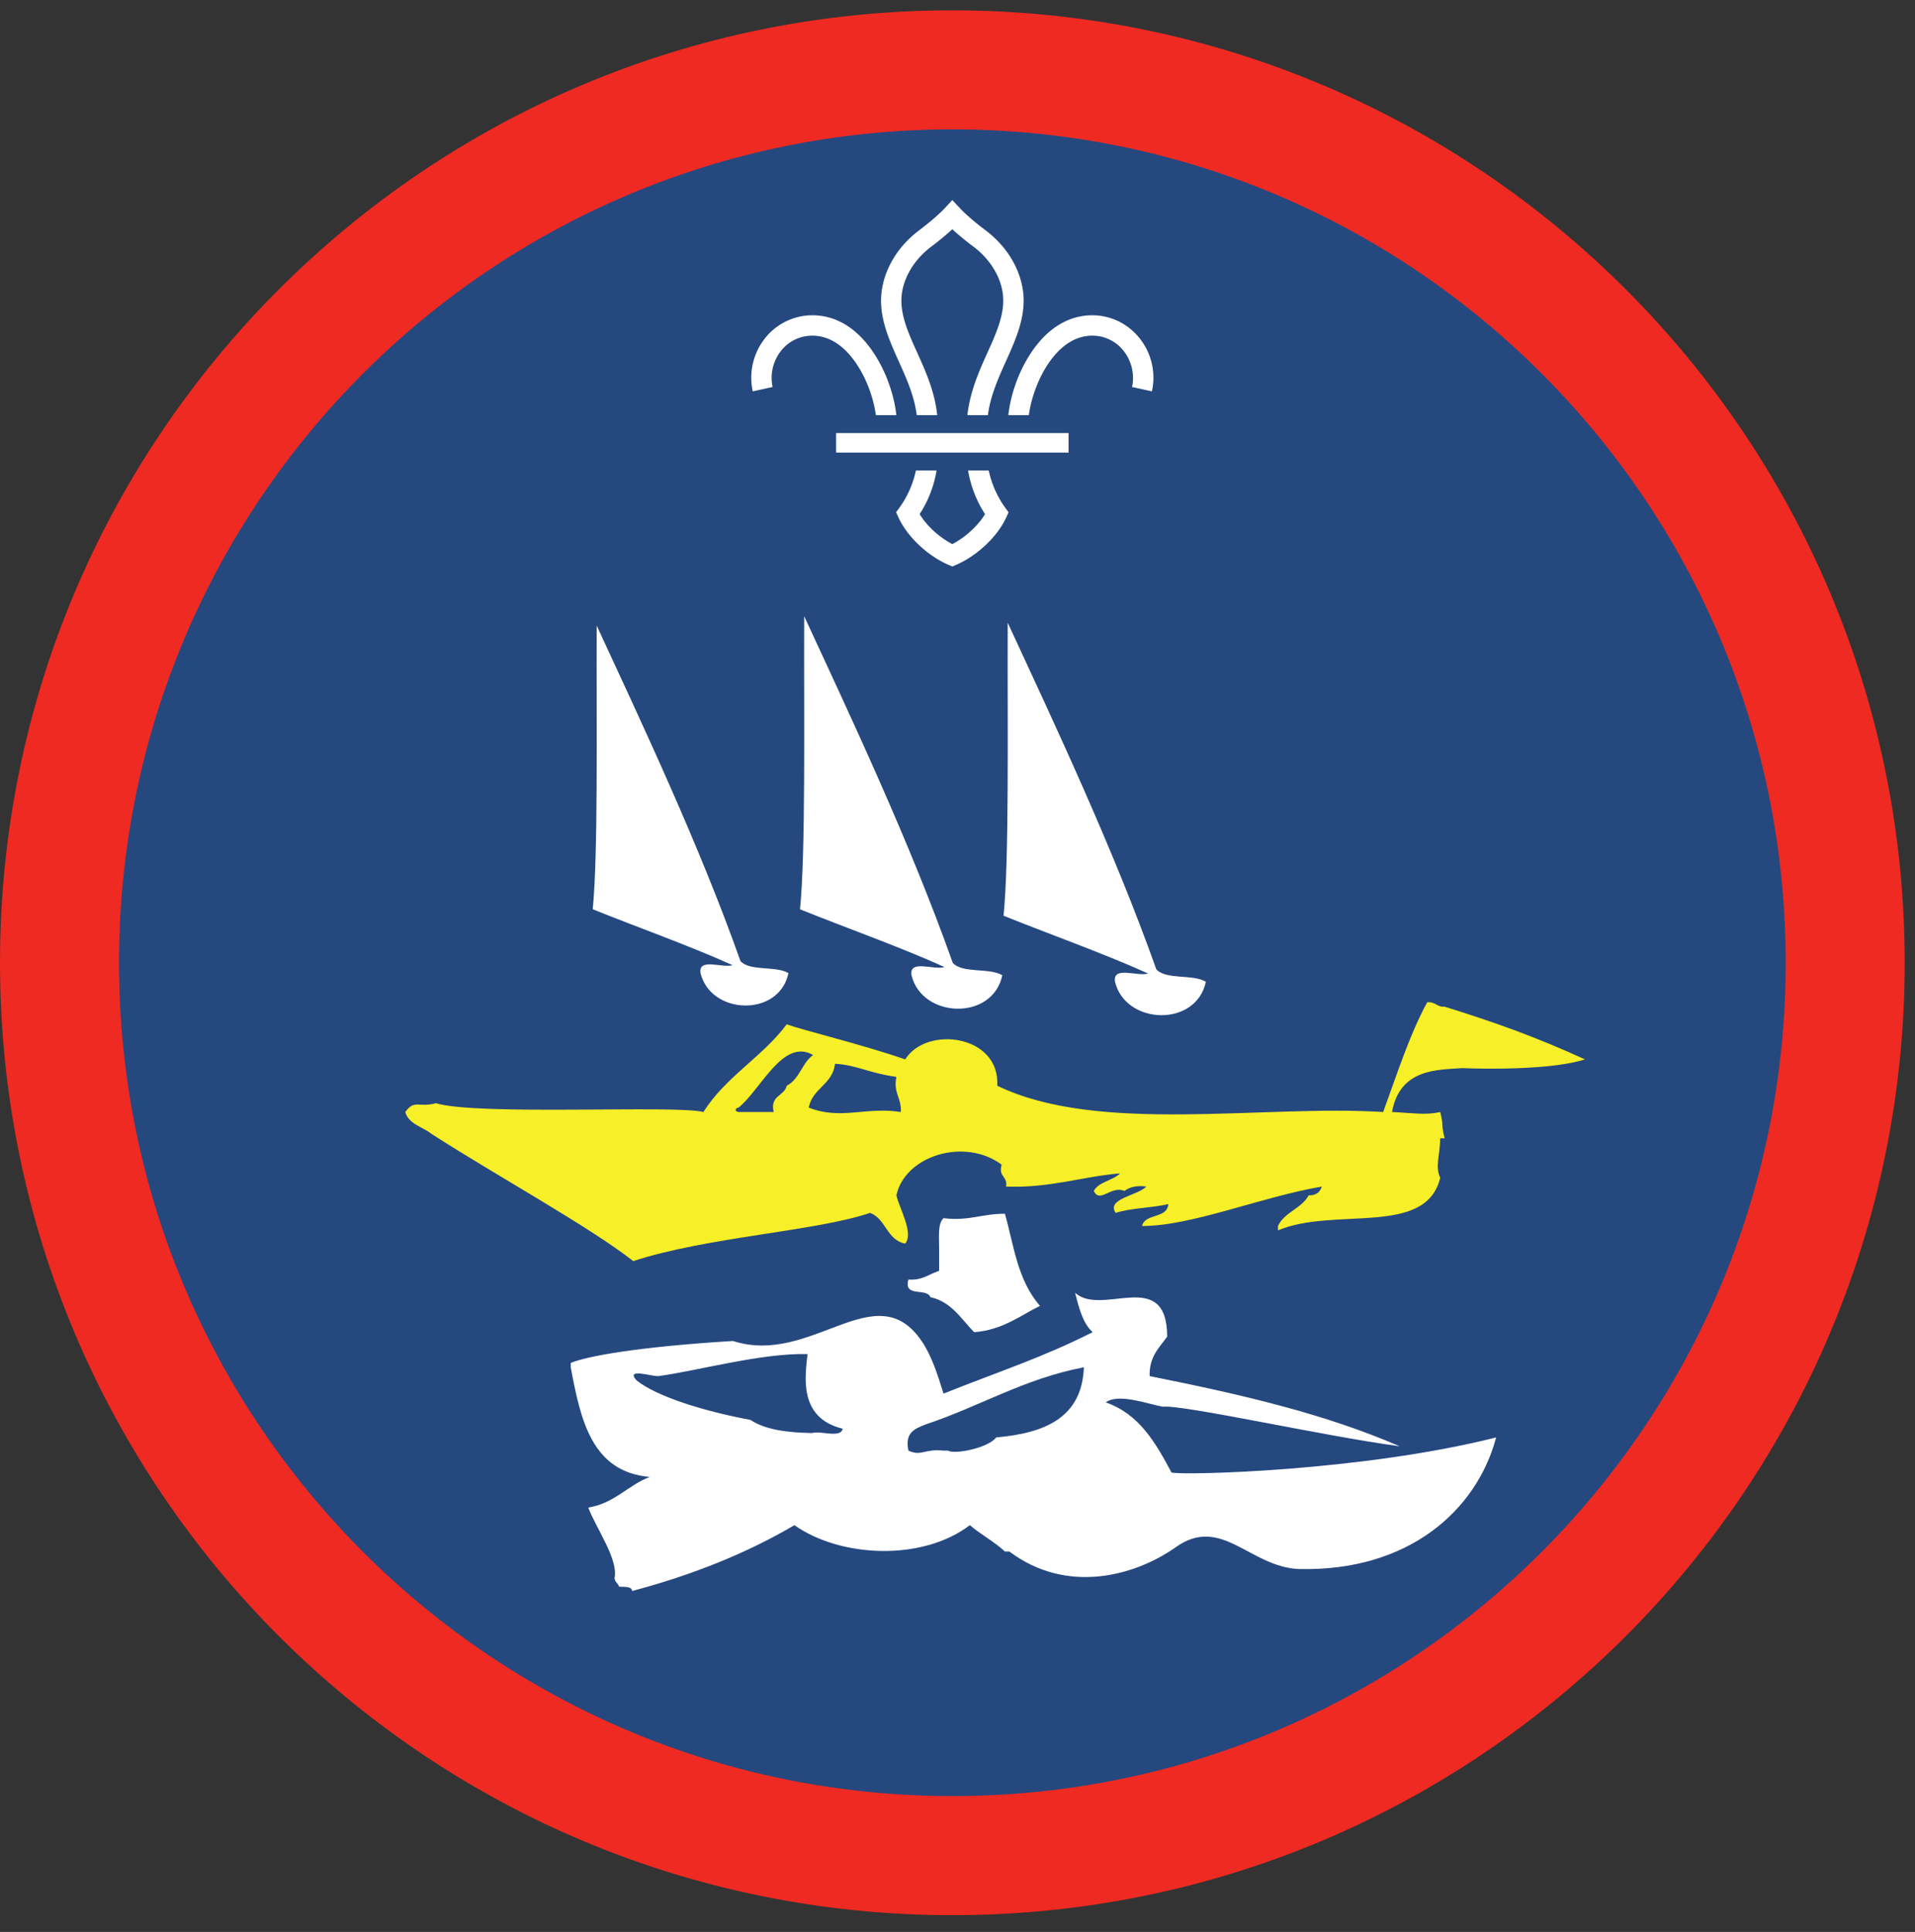
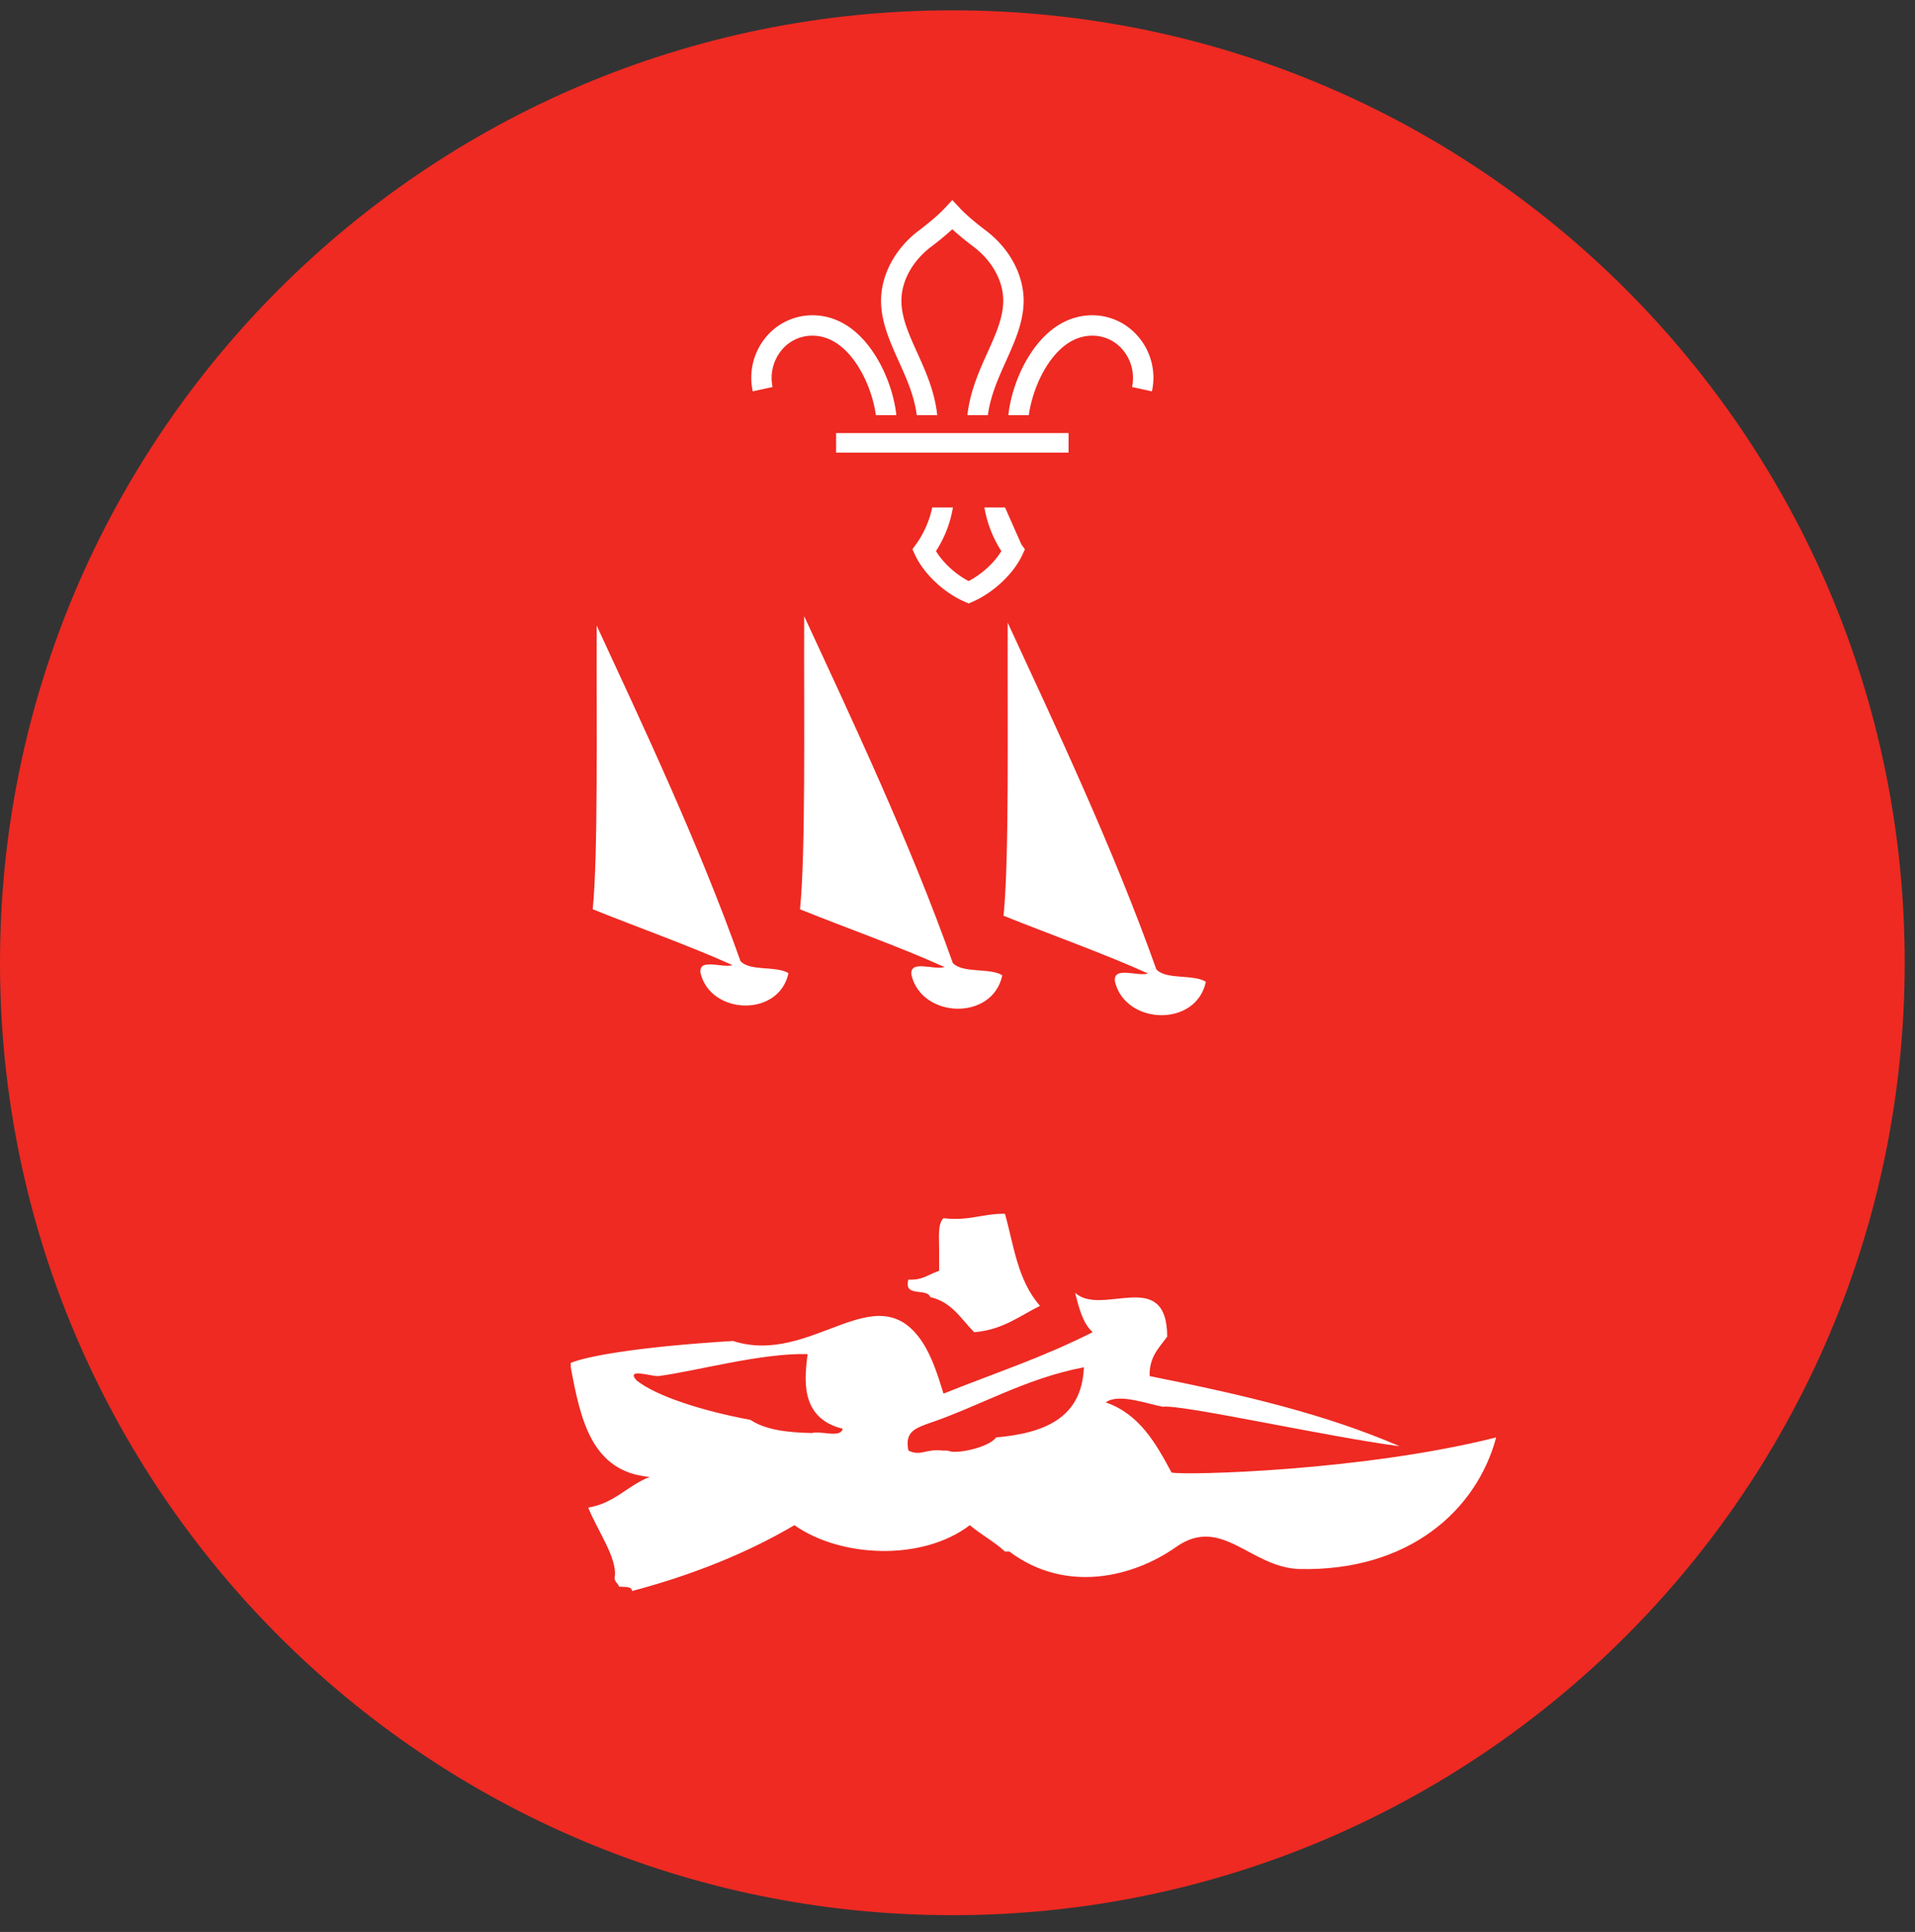
<svg xmlns="http://www.w3.org/2000/svg" height="153.333" viewBox="0 0 152 153.333" width="152">
  <rect x="0" y="0" width="152" height="153.333" fill="#333333" stroke="none" />
  <path d="M75.588.82C33.844.82 0 34.664 0 76.408c0 41.75 33.844 75.595 75.588 75.595 41.75 0 75.595-33.844 75.595-75.595C151.183 34.664 117.339.82 75.588.82" fill="#ee2a22" fill-rule="evenodd" />
-   <path d="M141.735 76.408c0 36.532-29.615 66.141-66.142 66.141-36.53 0-66.145-29.609-66.145-66.141 0-36.525 29.615-66.14 66.145-66.14 36.527 0 66.142 29.615 66.142 66.14" fill="#25487f" fill-rule="evenodd" />
-   <path d="M64.193 87.908c2.536 1.006 4.552-.088 7.307.35.079-1.12-.615-1.474-.35-2.787-2.229-.312-3.129-.943-4.869-1.042-.198 1.662-1.791 1.922-2.088 3.479zm-1.745-1.739c1.005-.505 1.208-1.808 2.088-2.437-2.396-1.37-4.134 2.739-5.916 4.176-.193-.005-.396.282 0 .35h2.787c-.303-1.35.848-1.24 1.04-2.089zm-28.193 3.828c-.708-.573-1.802-.75-2.088-1.74.745-1.021 1.04-.328 2.437-.697 3.35 1.005 19.047.124 21.23.697 1.74-2.786 4.682-4.369 6.614-6.964 1.24.47 5.838 1.558 9.401 2.787 1.692-2.708 7.536-1.953 7.307 2.09 8 3.885 21.063 1.483 30.63 2.087 1.094-2.973 2.063-6.062 3.49-8.702.656-.079.765.39 1.39.343 3.99 1.245 7.167 2.37 11.137 4.182-2.48.808-7.517.787-9.746.693-1.806.146-4.942-.032-5.567 3.484 1.671.074 2.677.266 3.827 0 .303 1.23.043.855.35 2.088h-.35c-.02 1.33-.426 2.25 0 3.131-1.134 4.719-8.4 2.281-12.88 4.177v-.349c.516-1.104 1.866-1.38 2.438-2.432.594.016.901-.26 1.042-.697-4.781.811-10.354 3.145-14.272 3.13.246-1.032 2-.553 2.09-1.74-1.319.312-2.949.302-4.178.698-.776-1.12 1.724-1.365 2.433-2.088-.802-.115-1.334.052-1.74.348-1.078-.463-1.933 1.032-2.433 0 .412-.75 1.506-.813 2.085-1.396-3.095.266-5.553 1.177-9.047 1.048.14-.839-.636-.756-.35-1.74-2.953-2.183-7.677-.708-8.354 2.437.24 1.052 1.396 2.99.698 3.828-1.469-.276-1.52-1.964-2.786-2.437-4.298 1.464-12.97 1.912-18.798 3.828-3.479-2.73-10.87-6.787-16.01-10.094" fill="#f7ef27" fill-rule="evenodd" />
  <path d="M79.068 114.085c3.834-.338 6.812-1.541 6.963-5.568-4.776.918-8.266 3.11-12.536 4.527-.823.333-1.709.61-1.39 2.088 1.051.48 1.244-.167 2.786 0h.35c.576.328 3.238-.234 3.827-1.047zm-14.62-.349c.719-.203 2.287.433 2.437-.343-3.552-.865-2.968-4.214-2.787-5.922-3.666-.1-8.874 1.36-11.833 1.745-.473.057-2.667-.693-1.738.344 1.582 1.26 5.228 2.421 9.046 3.135 1.176.791 2.943 1.005 4.875 1.041zm54.307.35c-1.547 5.797-6.963 10.66-15.667 10.442-3.88-.156-6.13-4.296-9.75-1.74-3.317 2.344-8.707 3.75-13.223.35h-.35c-.844-.782-1.905-1.34-2.786-2.089-3.771 2.875-10.265 2.583-13.922 0-3.802 2.235-8.114 3.959-12.88 5.224-.057-.412-.636-.297-1.046-.349-.068-.281-.35-.35-.35-.697.302-1.47-1.442-3.886-2.088-5.574 2.088-.344 3.119-1.755 4.875-2.432-4.59-.406-5.485-4.5-6.265-8.704v-.348c1.228-.51 5.176-1.27 12.88-1.74 6.238 2.016 11.327-5.344 14.968 0 .786 1.156 1.261 2.626 1.74 4.178 4.53-1.809 7.734-2.814 11.838-4.875-.792-.72-1.089-1.928-1.396-3.13 2.12 1.947 7.287-2.094 7.312 3.478-.624.885-1.437 1.579-1.394 3.136 7.593 1.52 13.926 3.016 19.842 5.568-5.88-.776-17.317-3.339-18.796-3.136-1.188-.213-3.526-1.099-4.526-.344 2.666.928 3.964 3.224 5.219 5.568 1.057.23 15.114-.104 25.765-2.787" fill="#fff" fill-rule="evenodd" />
  <path d="M74.541 99.121c.006-.926-.129-1.99.35-2.437 1.99.25 3.109-.375 4.874-.348.719 2.547.99 5.255 2.782 7.307-1.547.755-2.959 1.917-5.224 2.089-1.042-1.042-1.77-2.401-3.48-2.781-.27-.772-2.15.061-1.739-1.396 1.104.057 1.396-.314 2.437-.699v-1.735M63.828 48.903c3.75 8.1 8.417 17.985 11.797 27.521.782.855 2.916.36 3.932.979-.765 3.64-6.374 3.442-7.208 0-.204-1.291 1.796-.38 2.62-.65-3.688-1.662-7.657-3.048-11.469-4.584.453-4.584.303-14.761.328-23.266M79.984 49.419c3.745 8.098 8.412 17.98 11.797 27.516.782.853 2.916.358 3.933.984-.771 3.64-6.38 3.437-7.214 0-.197-1.292 1.803-.386 2.625-.656-3.693-1.661-7.656-3.047-11.469-4.584.453-4.577.303-14.755.328-23.26M47.36 49.648c3.624 7.838 8.145 17.407 11.416 26.636.76.828 2.822.348 3.808.952-.745 3.521-6.172 3.33-6.98 0-.192-1.255 1.745-.375 2.541-.634-3.577-1.61-7.41-2.949-11.098-4.438.432-4.432.286-14.281.313-22.516" fill="#fff" fill-rule="evenodd" />
-   <path d="M68.036 28.96c.896 1.365 1.344 2.928 1.485 3.99h1.624c-.135-1.302-.661-3.198-1.754-4.87-1.303-2-2.995-3.052-4.896-3.057h-.016a4.788 4.788 0 0 0-3.73 1.792 5.03 5.03 0 0 0-1 4.245l1.574-.344a3.466 3.466 0 0 1 .682-2.885 3.135 3.135 0 0 1 2.474-1.188h.01c1.683 0 2.86 1.26 3.547 2.317M79.776 40.279a7.877 7.877 0 0 1-1.297-2.934h-1.64a9.26 9.26 0 0 0 1.344 3.46c-.552.922-1.547 1.832-2.595 2.379-1.047-.547-2.036-1.457-2.593-2.38a9.065 9.065 0 0 0 1.344-3.459h-1.642a7.79 7.79 0 0 1-1.295 2.934l-.277.38.198.426c.687 1.495 2.265 3 3.937 3.735l.328.14h.005l.324-.14c1.671-.735 3.255-2.24 3.943-3.735l.192-.426-.276-.38M83.14 28.96c-.89 1.365-1.337 2.928-1.479 3.99h-1.625c.136-1.302.657-3.198 1.75-4.87 1.302-2 3-3.052 4.902-3.057h.01c1.453 0 2.812.656 3.729 1.792a5.012 5.012 0 0 1 1.005 4.245l-1.577-.344a3.467 3.467 0 0 0-.683-2.885 3.127 3.127 0 0 0-2.475-1.188h-.004c-1.688 0-2.865 1.26-3.553 2.317M72.765 32.95h1.626c-.198-1.88-.932-3.51-1.588-4.958-.652-1.437-1.267-2.808-1.256-4.161.016-1.563.906-3.156 2.385-4.266.261-.193.995-.761 1.656-1.37.663.609 1.402 1.177 1.663 1.37 1.478 1.11 2.369 2.703 2.38 4.266.01 1.353-.604 2.724-1.256 4.161-.651 1.448-1.385 3.077-1.589 4.959h1.626c.203-1.553.833-2.943 1.437-4.292.724-1.61 1.406-3.13 1.402-4.844-.022-2.063-1.153-4.136-3.032-5.542-.224-.166-1.375-1.041-2.036-1.761l-.595-.635-.588.635c-.667.72-1.817 1.595-2.036 1.761-1.881 1.406-3.01 3.48-3.032 5.542-.01 1.713.677 3.234 1.396 4.844.61 1.349 1.24 2.74 1.437 4.292M66.364 35.919h18.453v-1.547H66.364z" fill="#fff" />
+   <path d="M68.036 28.96c.896 1.365 1.344 2.928 1.485 3.99h1.624c-.135-1.302-.661-3.198-1.754-4.87-1.303-2-2.995-3.052-4.896-3.057h-.016a4.788 4.788 0 0 0-3.73 1.792 5.03 5.03 0 0 0-1 4.245l1.574-.344a3.466 3.466 0 0 1 .682-2.885 3.135 3.135 0 0 1 2.474-1.188h.01c1.683 0 2.86 1.26 3.547 2.317M79.776 40.279h-1.64a9.26 9.26 0 0 0 1.344 3.46c-.552.922-1.547 1.832-2.595 2.379-1.047-.547-2.036-1.457-2.593-2.38a9.065 9.065 0 0 0 1.344-3.459h-1.642a7.79 7.79 0 0 1-1.295 2.934l-.277.38.198.426c.687 1.495 2.265 3 3.937 3.735l.328.14h.005l.324-.14c1.671-.735 3.255-2.24 3.943-3.735l.192-.426-.276-.38M83.14 28.96c-.89 1.365-1.337 2.928-1.479 3.99h-1.625c.136-1.302.657-3.198 1.75-4.87 1.302-2 3-3.052 4.902-3.057h.01c1.453 0 2.812.656 3.729 1.792a5.012 5.012 0 0 1 1.005 4.245l-1.577-.344a3.467 3.467 0 0 0-.683-2.885 3.127 3.127 0 0 0-2.475-1.188h-.004c-1.688 0-2.865 1.26-3.553 2.317M72.765 32.95h1.626c-.198-1.88-.932-3.51-1.588-4.958-.652-1.437-1.267-2.808-1.256-4.161.016-1.563.906-3.156 2.385-4.266.261-.193.995-.761 1.656-1.37.663.609 1.402 1.177 1.663 1.37 1.478 1.11 2.369 2.703 2.38 4.266.01 1.353-.604 2.724-1.256 4.161-.651 1.448-1.385 3.077-1.589 4.959h1.626c.203-1.553.833-2.943 1.437-4.292.724-1.61 1.406-3.13 1.402-4.844-.022-2.063-1.153-4.136-3.032-5.542-.224-.166-1.375-1.041-2.036-1.761l-.595-.635-.588.635c-.667.72-1.817 1.595-2.036 1.761-1.881 1.406-3.01 3.48-3.032 5.542-.01 1.713.677 3.234 1.396 4.844.61 1.349 1.24 2.74 1.437 4.292M66.364 35.919h18.453v-1.547H66.364z" fill="#fff" />
</svg>